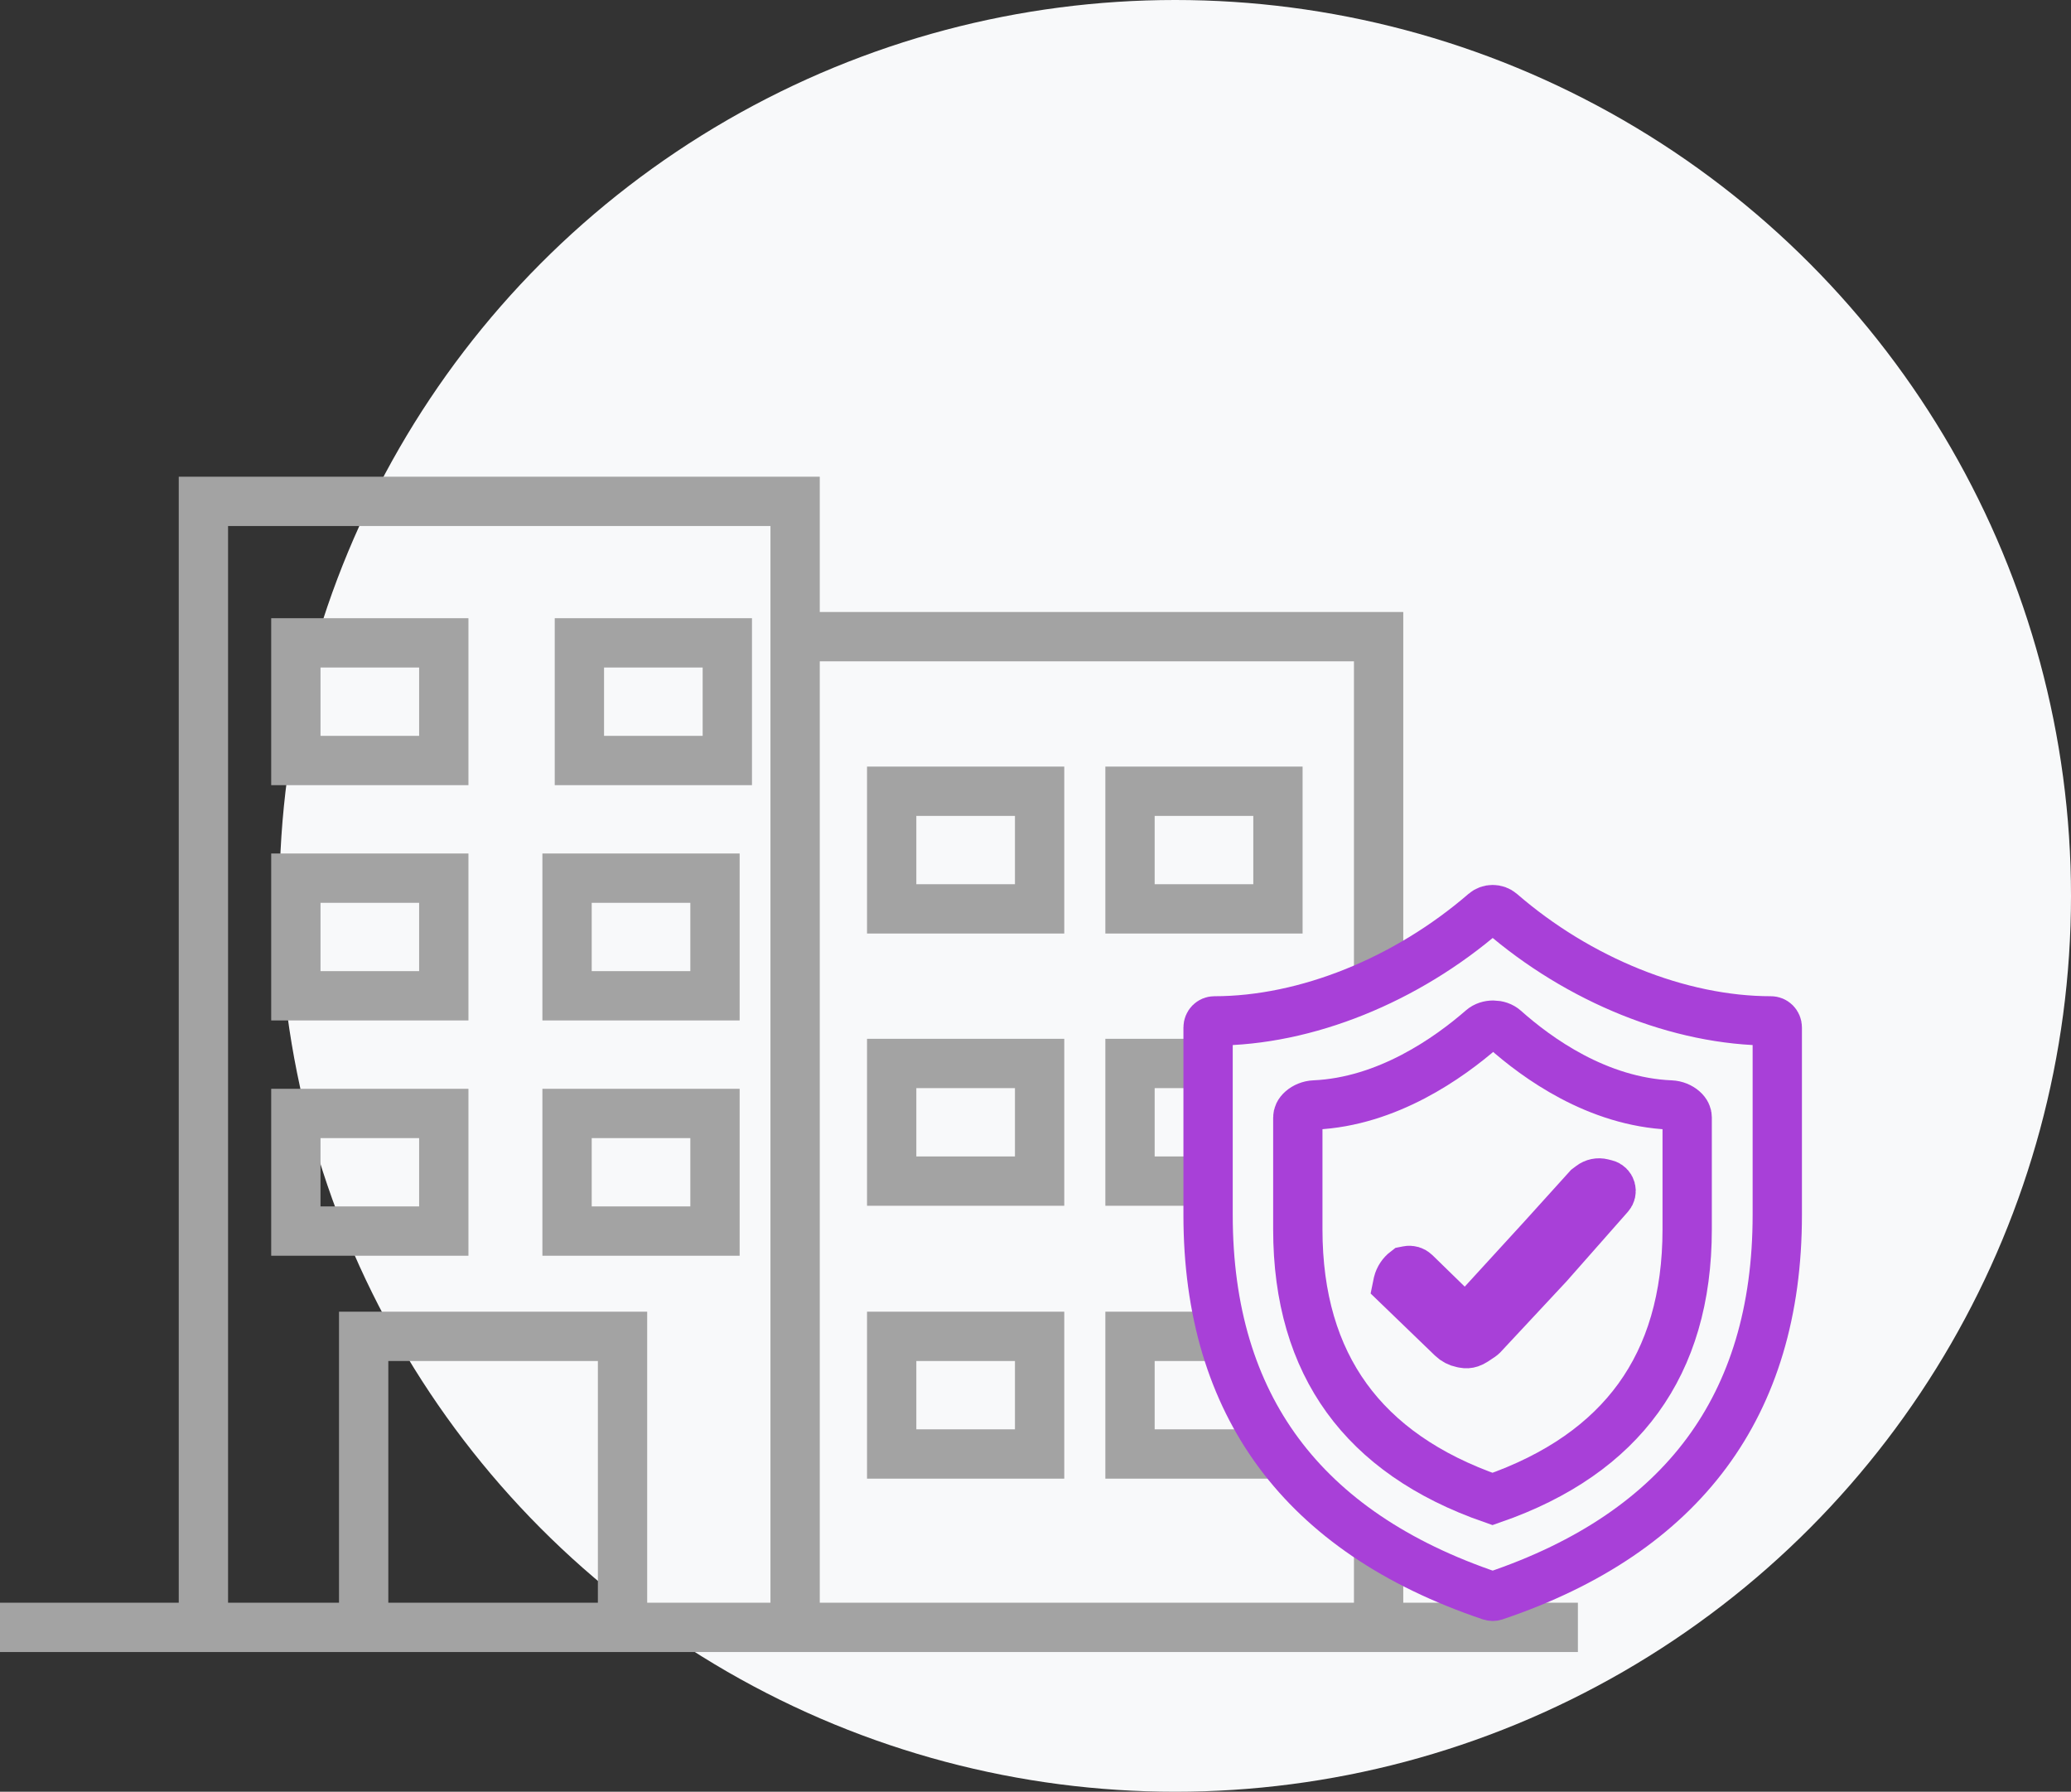
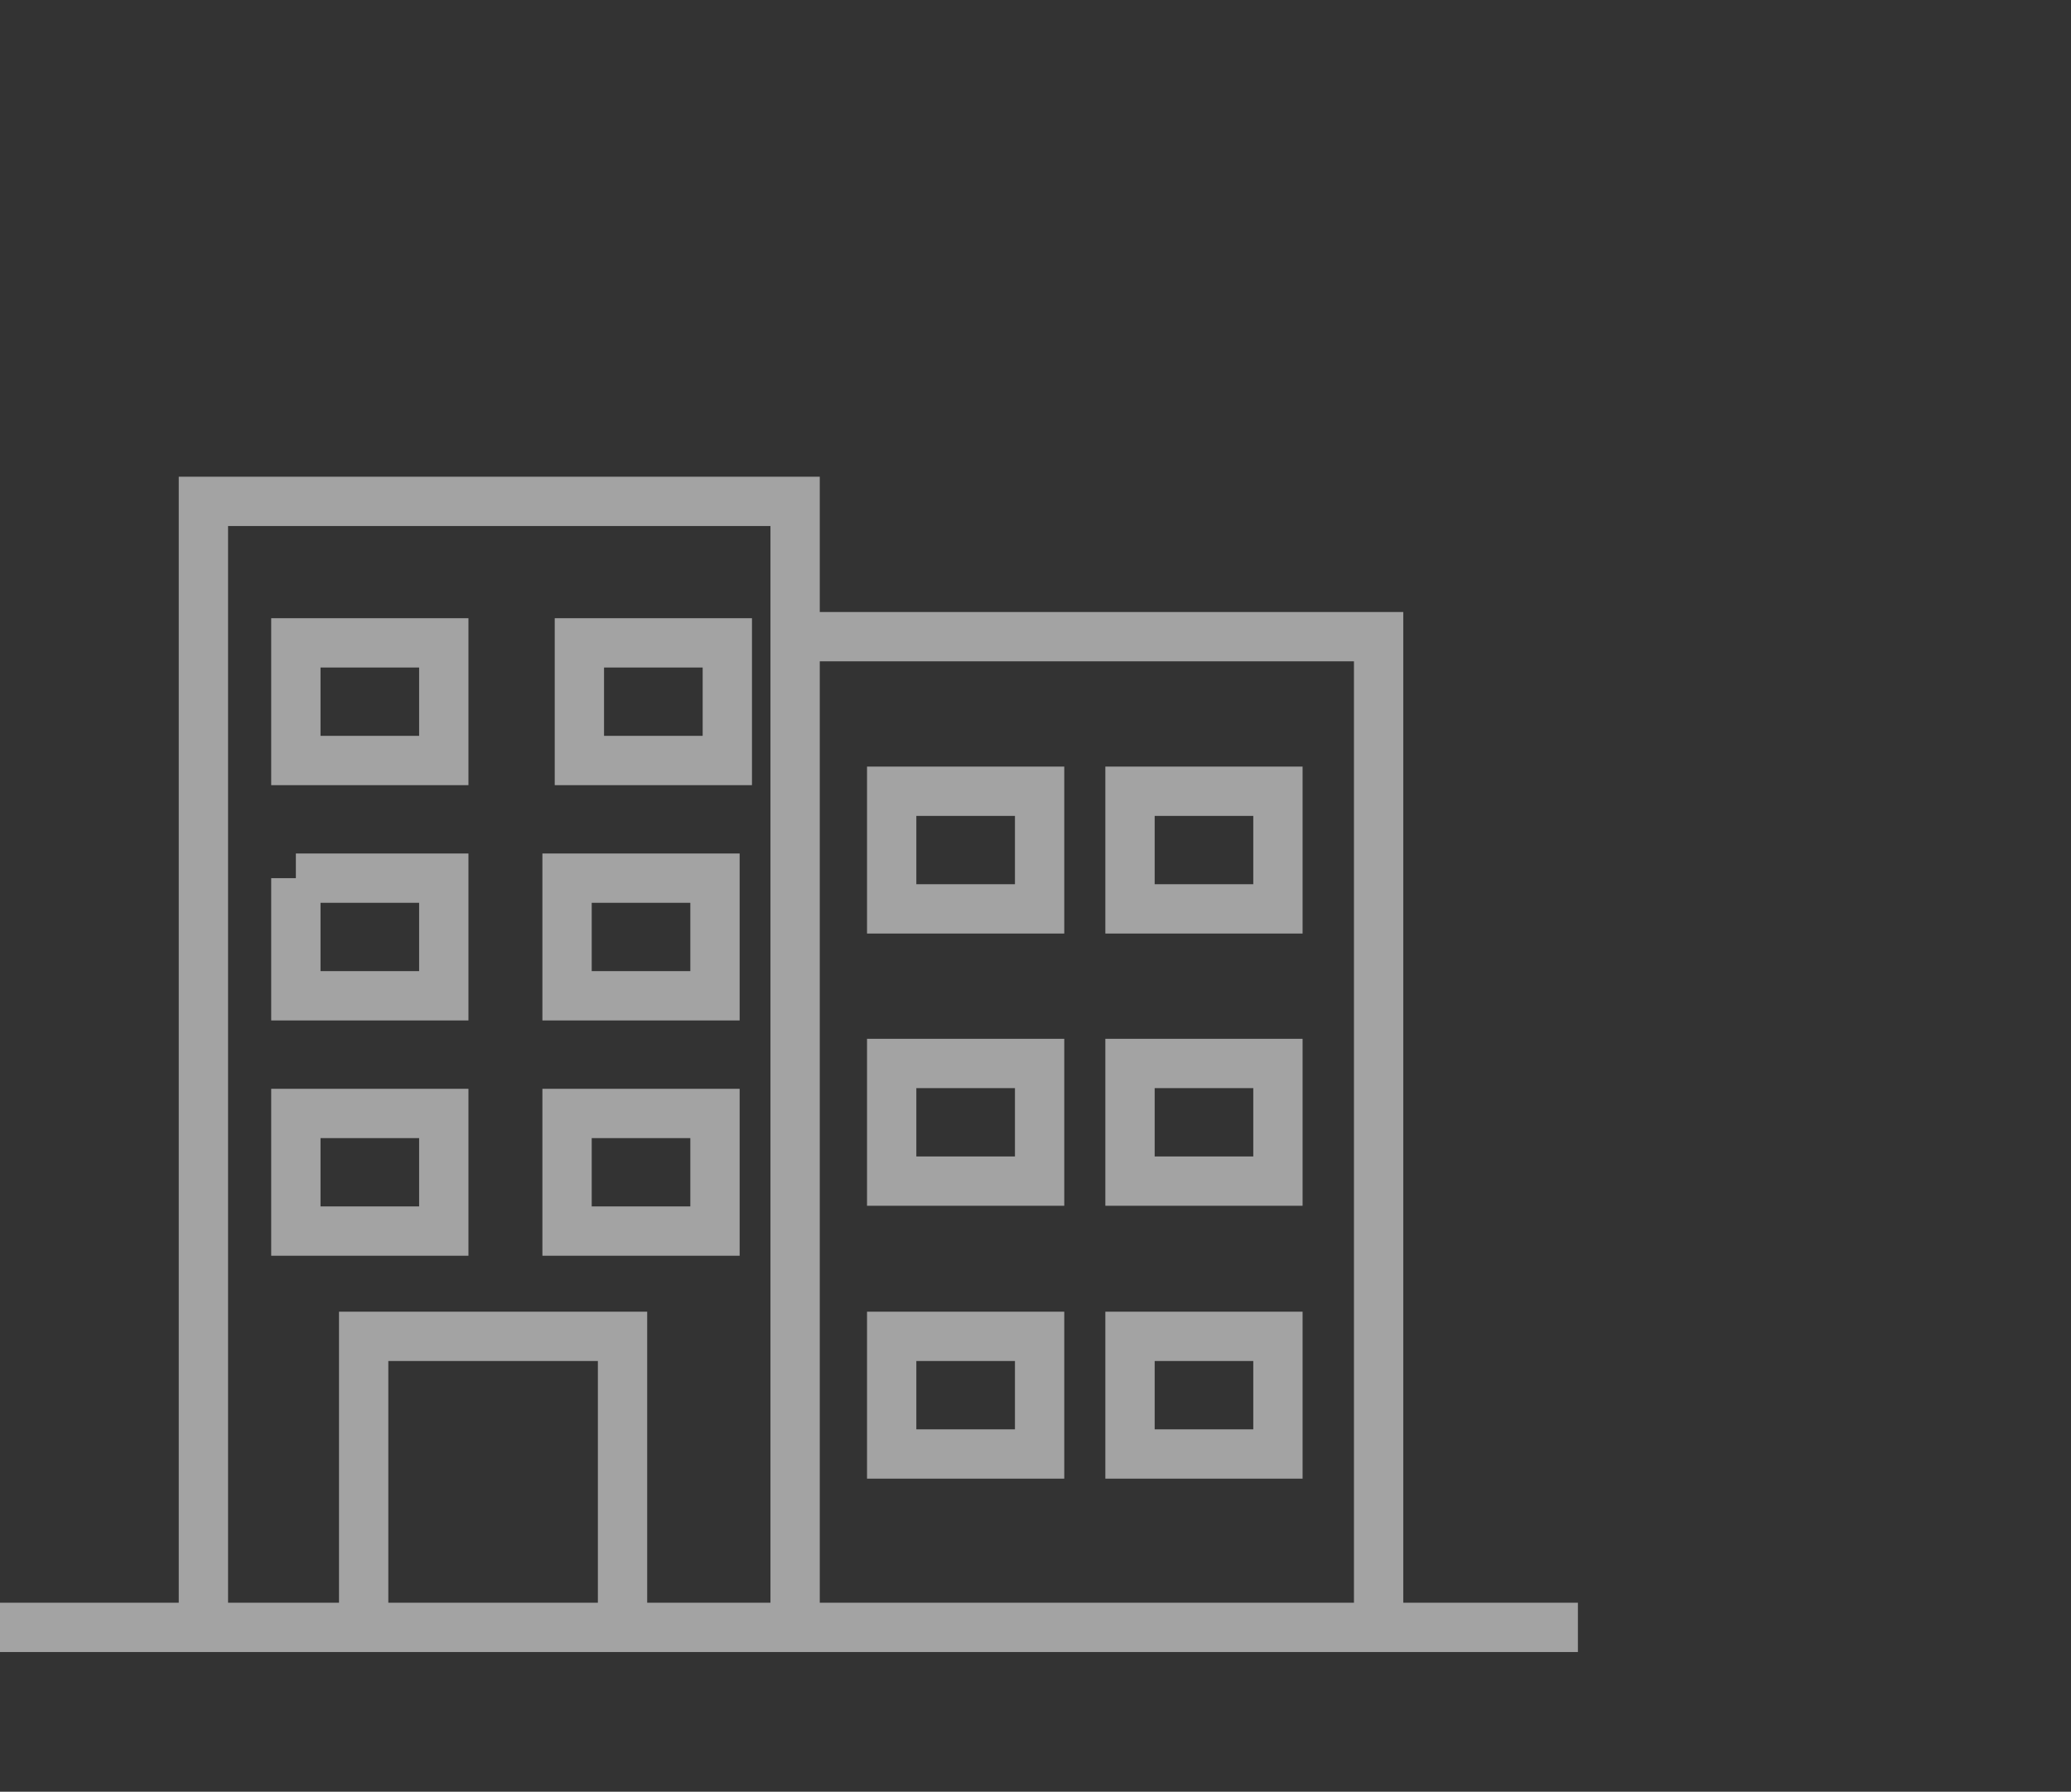
<svg xmlns="http://www.w3.org/2000/svg" width="126" height="109" viewBox="0 0 126 109" fill="none">
  <rect x="0" y="0" width="126" height="109" fill="#333333" stroke="none" />
-   <circle cx="71.5" cy="54.5" r="54.5" fill="#F8F9FA" />
-   <path d="M48.375 99V38.731M48.375 99H83.875V38.731H48.375M48.375 99H37.875M48.375 38.731V30.5H43.5H18H12.375V99H22.125M0 99H22.125M96 99H37.875M22.125 99V81.296H37.875V99M22.125 99H37.875M18 67.736V74.892H27V67.736H18ZM34.5 67.736V74.892H43.5V67.736H34.5ZM18 53.422V60.578H27V53.422H18ZM34.5 53.422V60.578H43.5V53.422H34.5ZM18 39.108V46.265H27V39.108H18ZM35.25 39.108V46.265H44.25V39.108H35.25ZM54.25 48.135V55.291H63.25V48.135H54.25ZM68.75 48.135V55.291H77.75V48.135H68.75ZM68.75 64.695V71.852H77.75V64.695H68.75ZM54.25 64.695V71.852H63.25V64.695H54.25ZM68.75 81.296V88.453H77.75V81.296H68.75ZM54.25 81.296V88.453H63.25V81.296H54.25Z" stroke="#A3A3A3" stroke-width="3" />
-   <path d="M90.321 55.516C90.6 55.275 91.035 55.275 91.314 55.517C96.046 59.616 102.159 62.105 107.748 62.105C107.844 62.105 107.94 62.144 108.013 62.217C108.086 62.291 108.13 62.395 108.13 62.506V73.912C108.13 79.769 106.656 84.578 103.832 88.389C101.004 92.204 96.733 95.141 90.932 97.093C90.856 97.118 90.775 97.118 90.699 97.093C84.9 95.141 80.628 92.204 77.8 88.389C74.975 84.578 73.5 79.769 73.5 73.912V62.506C73.5 62.395 73.544 62.291 73.617 62.217C73.69 62.144 73.786 62.105 73.882 62.105C79.469 62.105 85.581 59.612 90.321 55.516Z" fill="#F8F9FA" stroke="#A840D8" stroke-width="3" />
-   <path d="M90.173 62.596C90.531 62.284 91.176 62.286 91.537 62.608C93.506 64.362 97.181 67.034 101.65 67.221C101.943 67.233 102.221 67.352 102.41 67.519C102.589 67.677 102.648 67.837 102.648 67.978V74.781C102.648 78.967 101.619 82.37 99.676 85.053C97.741 87.723 94.814 89.798 90.804 91.19C86.794 89.798 83.867 87.723 81.933 85.053C79.989 82.37 78.959 78.967 78.959 74.781V67.984C78.959 67.843 79.018 67.682 79.199 67.522C79.39 67.353 79.672 67.233 79.967 67.22C84.423 67.022 88.168 64.341 90.173 62.596Z" fill="#F8F9FA" stroke="#A840D8" stroke-width="3" />
-   <path d="M96.796 72.13C96.992 71.98 97.245 71.928 97.484 71.988L97.703 72.043C97.849 72.079 97.964 72.191 98.005 72.335C98.044 72.472 98.011 72.62 97.916 72.727L94.19 76.951L90.185 81.244C90.167 81.262 90.147 81.279 90.126 81.293L89.703 81.575C89.622 81.629 89.534 81.672 89.442 81.703C89.323 81.743 89.195 81.75 89.071 81.725L88.945 81.701C88.719 81.656 88.51 81.546 88.344 81.385L85.024 78.182L85.054 78.036C85.127 77.751 85.294 77.498 85.53 77.319L85.651 77.295C85.813 77.262 85.981 77.312 86.099 77.427L88.068 79.346L89.177 80.425L90.222 79.284L94.022 75.132L94.027 75.125L96.603 72.276L96.796 72.13Z" fill="#A840D8" stroke="#A840D8" stroke-width="3" />
+   <path d="M48.375 99V38.731M48.375 99H83.875V38.731H48.375M48.375 99H37.875M48.375 38.731V30.5H43.5H18H12.375V99H22.125M0 99H22.125M96 99H37.875M22.125 99V81.296H37.875V99M22.125 99H37.875M18 67.736V74.892H27V67.736H18ZM34.5 67.736V74.892H43.5V67.736H34.5ZM18 53.422V60.578H27V53.422H18M34.5 53.422V60.578H43.5V53.422H34.5ZM18 39.108V46.265H27V39.108H18ZM35.25 39.108V46.265H44.25V39.108H35.25ZM54.25 48.135V55.291H63.25V48.135H54.25ZM68.75 48.135V55.291H77.75V48.135H68.75ZM68.75 64.695V71.852H77.75V64.695H68.75ZM54.25 64.695V71.852H63.25V64.695H54.25ZM68.75 81.296V88.453H77.75V81.296H68.75ZM54.25 81.296V88.453H63.25V81.296H54.25Z" stroke="#A3A3A3" stroke-width="3" />
</svg>